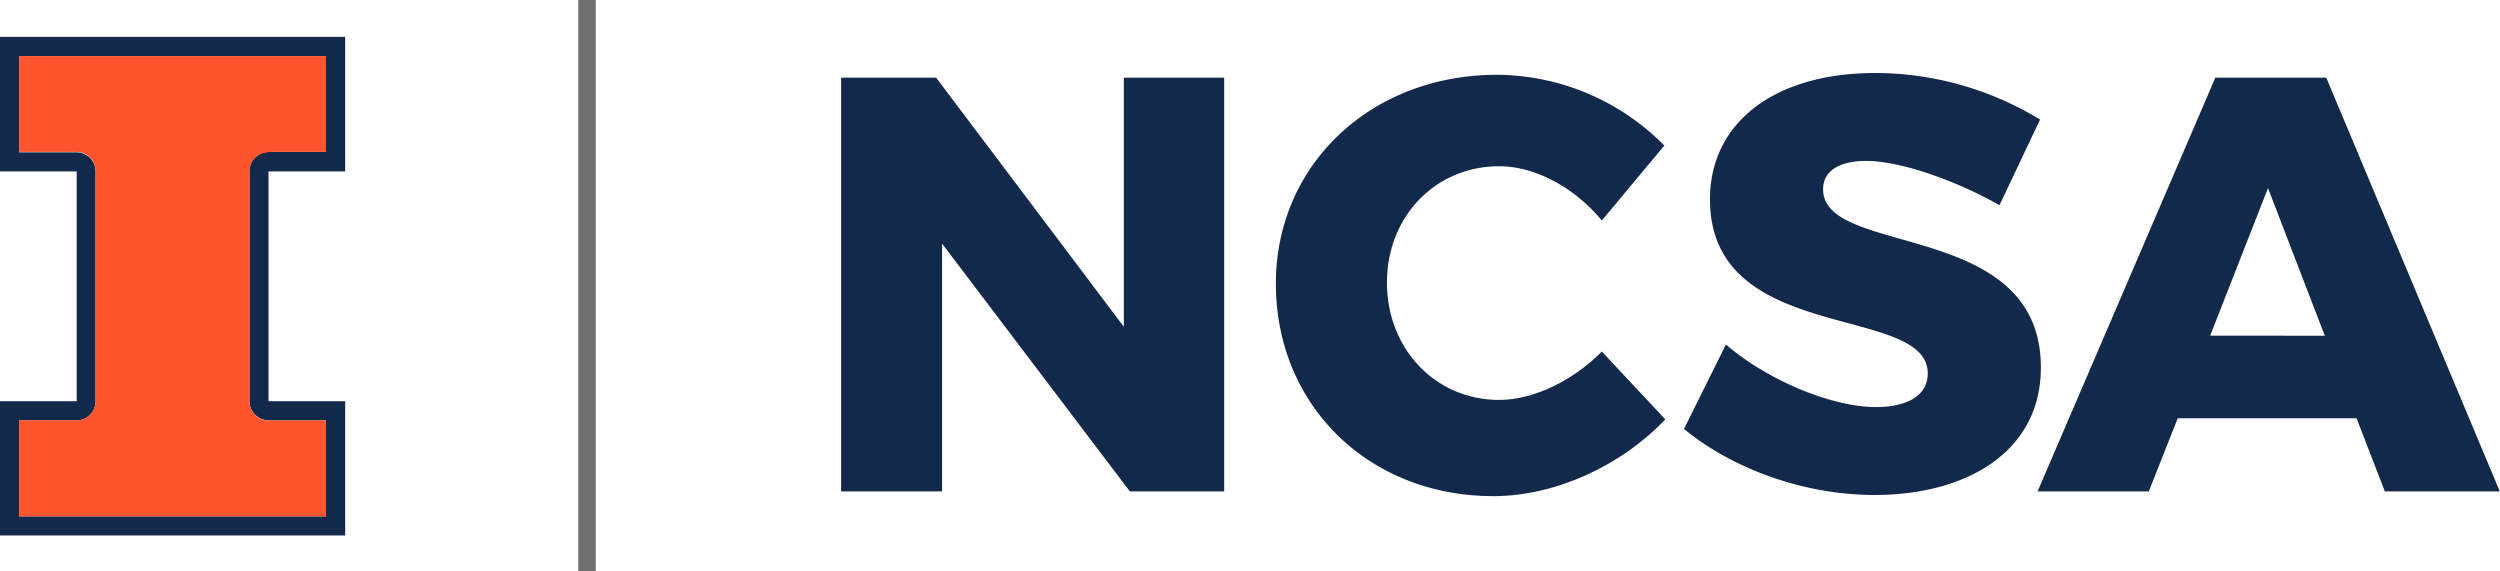
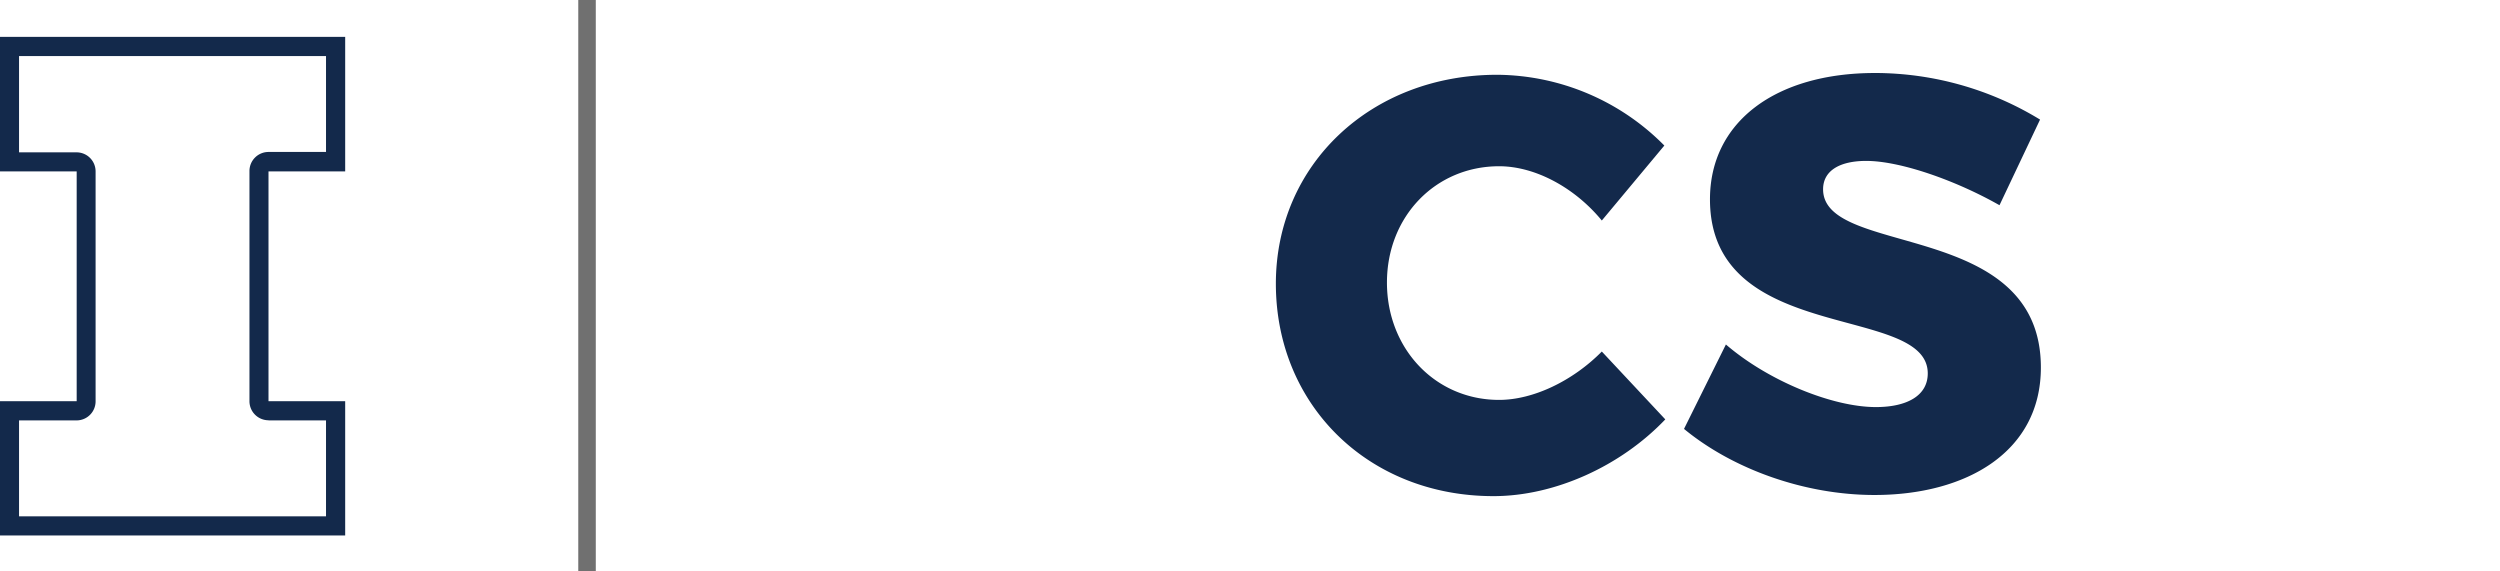
<svg xmlns="http://www.w3.org/2000/svg" id="a6f76ae5-a347-4c8e-87f2-5340df94593b" data-name="Layer 1" viewBox="0 0 393.85 90.02">
  <path d="M54.38,27V5.81H0V27H12.08V63.21H0V84.36H54.38V63.21H42.3V27ZM42.3,66.23h9.06V81.34H3V66.23h9.06a3,3,0,0,0,3-3V27a3,3,0,0,0-3-3H3V8.83H51.36V23.94H42.3a3,3,0,0,0-3,3V63.21a3,3,0,0,0,3,3" style="fill:#13294b" />
-   <path d="M42.3,23.94h9.06V8.83H3V23.94h9.06a3,3,0,0,1,3,3V63.21a3,3,0,0,1-3,3H3V81.34H51.36V66.23H42.3a3,3,0,0,1-3-3V27a3,3,0,0,1,3-3" style="fill:#ff552e" />
-   <path d="M147.48,12.24l29.57,39.24V12.24h15.81V77.42H178L148.41,38.37V77.42h-15.9V12.24Z" style="fill:#13294b" />
  <path d="M236.17,26.19c-10,0-17.67,7.9-17.67,18.32S226.12,63,236.17,63c5.39,0,11.62-3,16.18-7.62l10,10.69c-7,7.35-17.39,12.09-27.06,12.09C215.62,78.17,201,63.85,201,44.69c0-18.78,15-32.91,34.87-32.91A37.38,37.38,0,0,1,262.2,22.93l-9.85,11.81C248.07,29.54,241.84,26.19,236.17,26.19Z" style="fill:#13294b" />
  <path d="M294,25.35c-4.09,0-6.79,1.49-6.79,4.47,0,10.78,34.31,4.64,34.31,28.08,0,13.29-11.72,20.08-26.22,20.08-10.88,0-22.22-4-30-10.41l6.6-13.3c6.69,5.76,16.83,9.86,23.62,9.86,5,0,8.18-1.86,8.18-5.3,0-11.07-34.31-4.37-34.31-27.43,0-12.19,10.32-19.9,26-19.9a50,50,0,0,1,26,7.34L315,32.33C308.12,28.42,299.38,25.35,294,25.35Z" style="fill:#13294b" />
-   <path d="M371.25,65.89H343.08l-4.56,11.53H321l28-65.18h17.48l27.34,65.18H375.71Zm-5-13L357.3,29.63l-9.11,23.25Z" style="fill:#13294b" />
  <line x1="92.48" x2="92.48" y2="90.02" style="fill:#707070;stroke:#707070;stroke-miterlimit:10;stroke-width:2.76px" />
</svg>